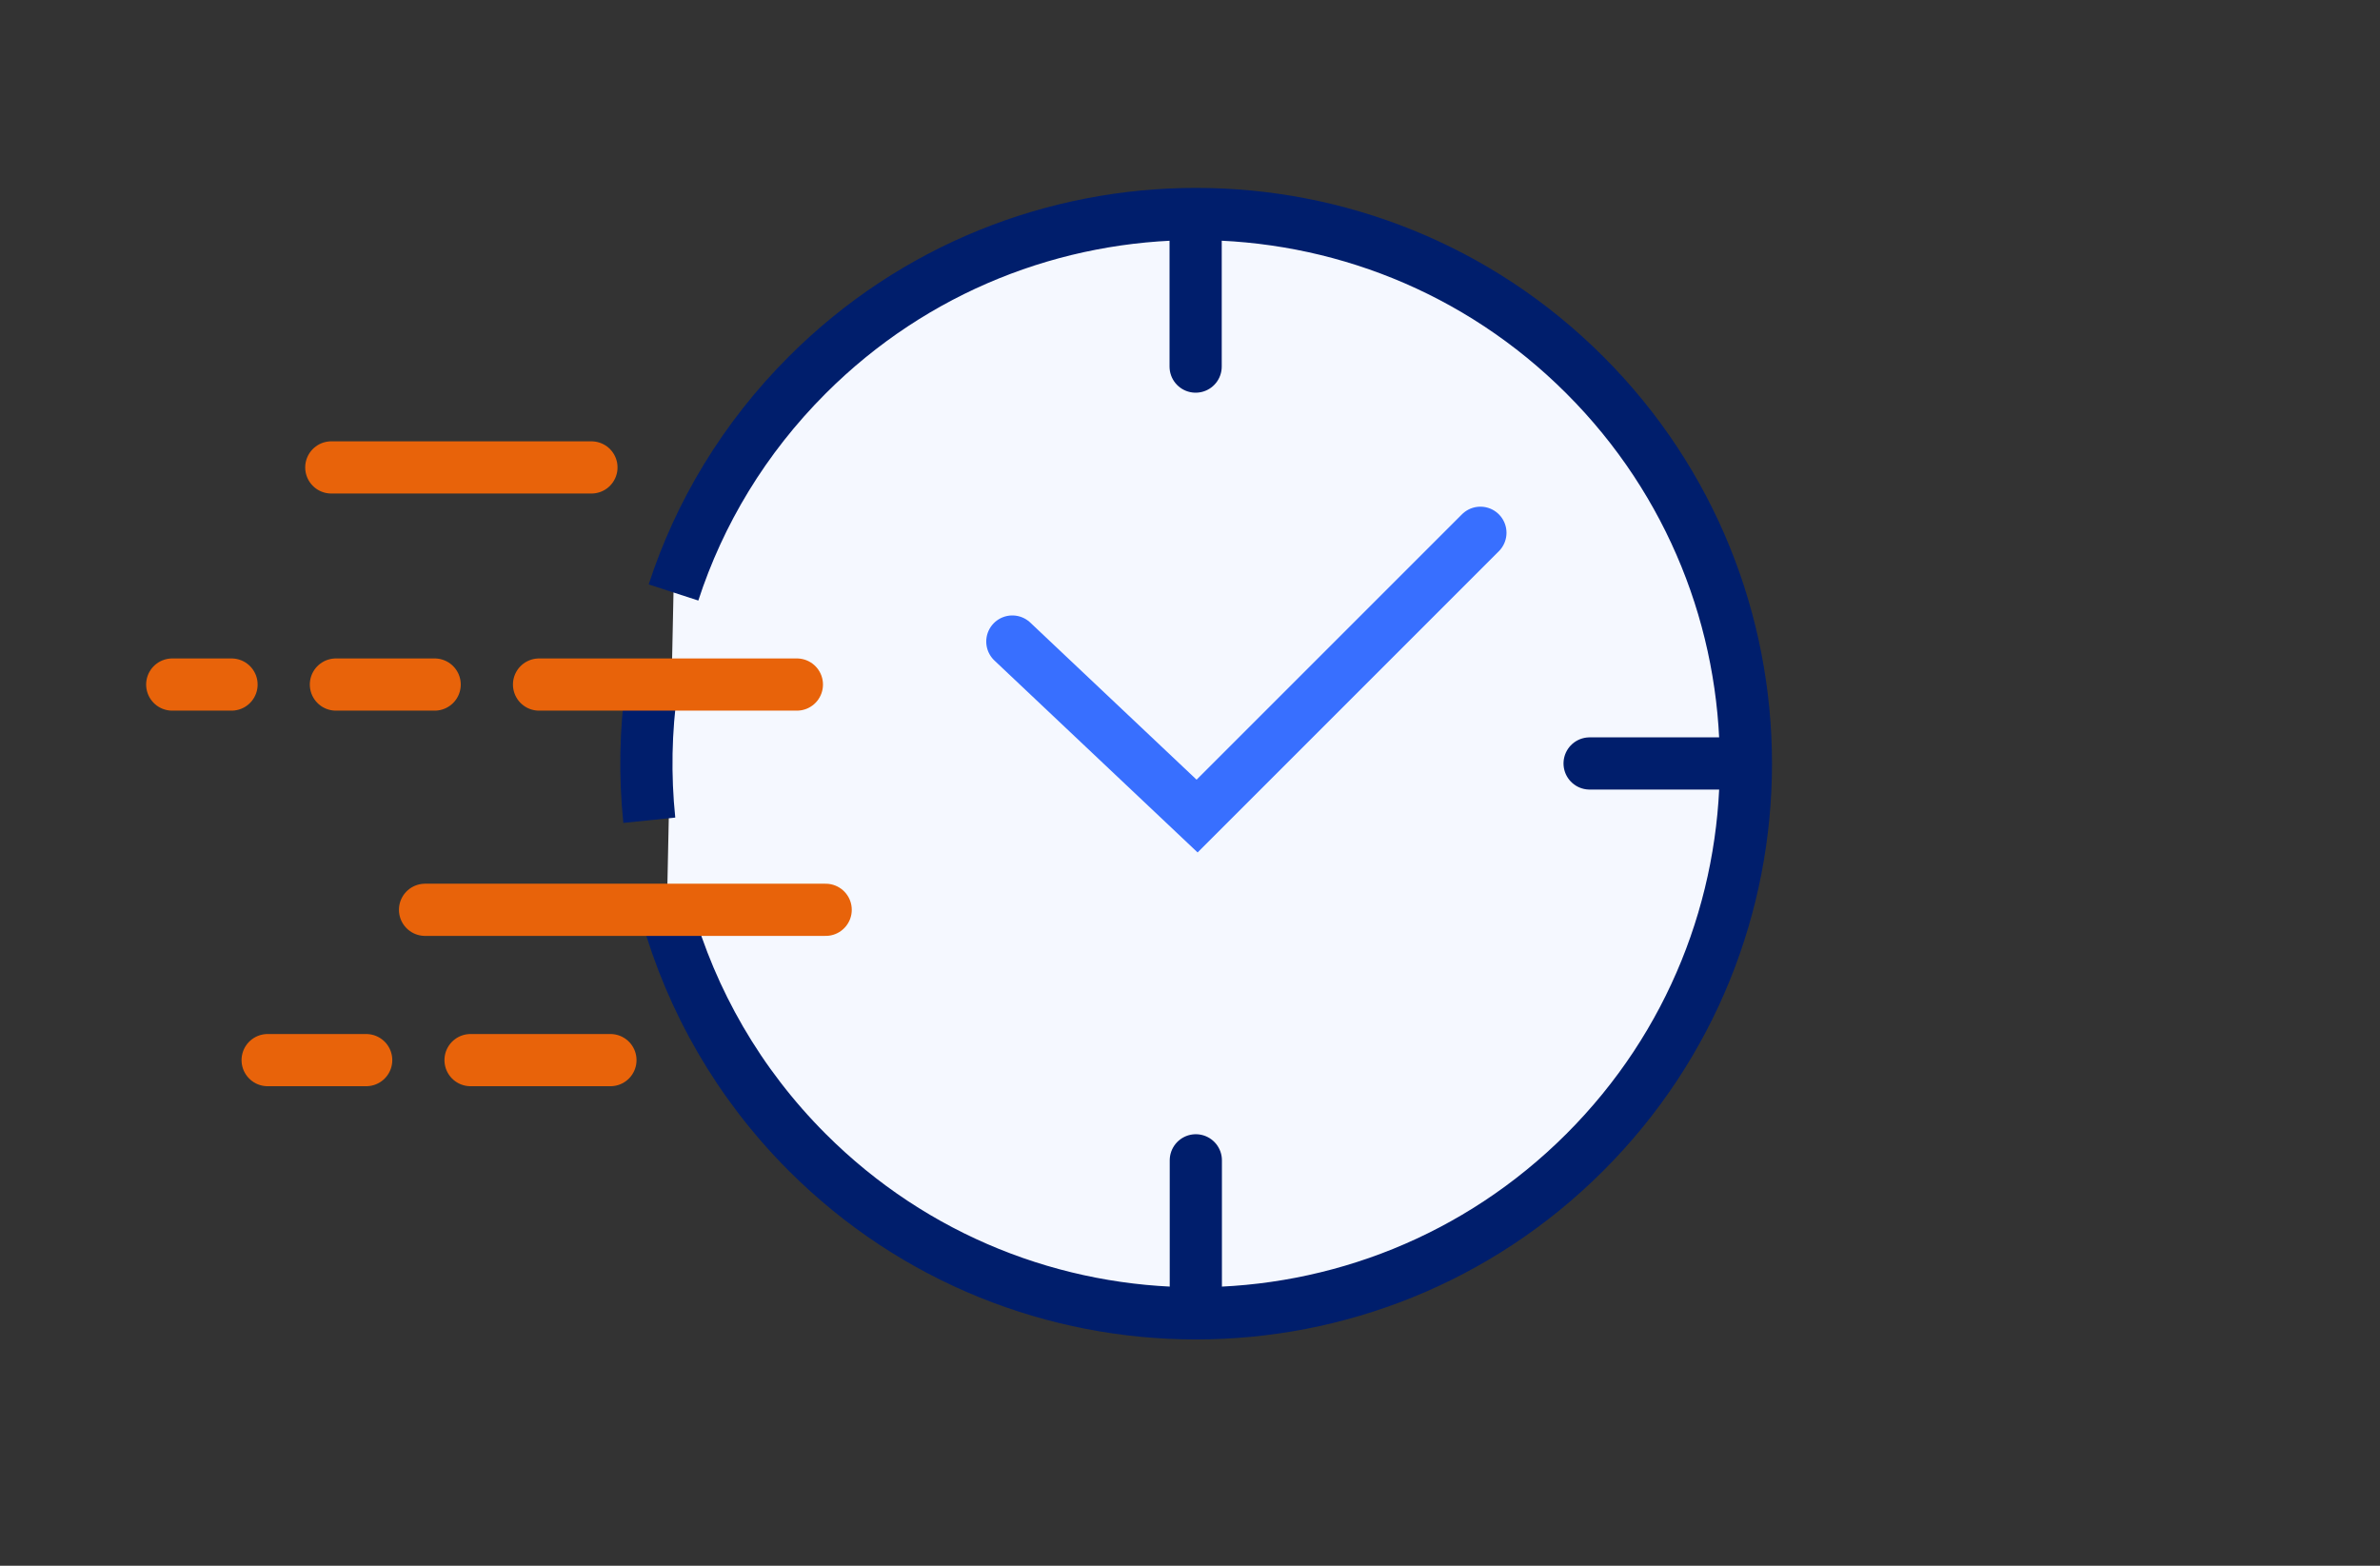
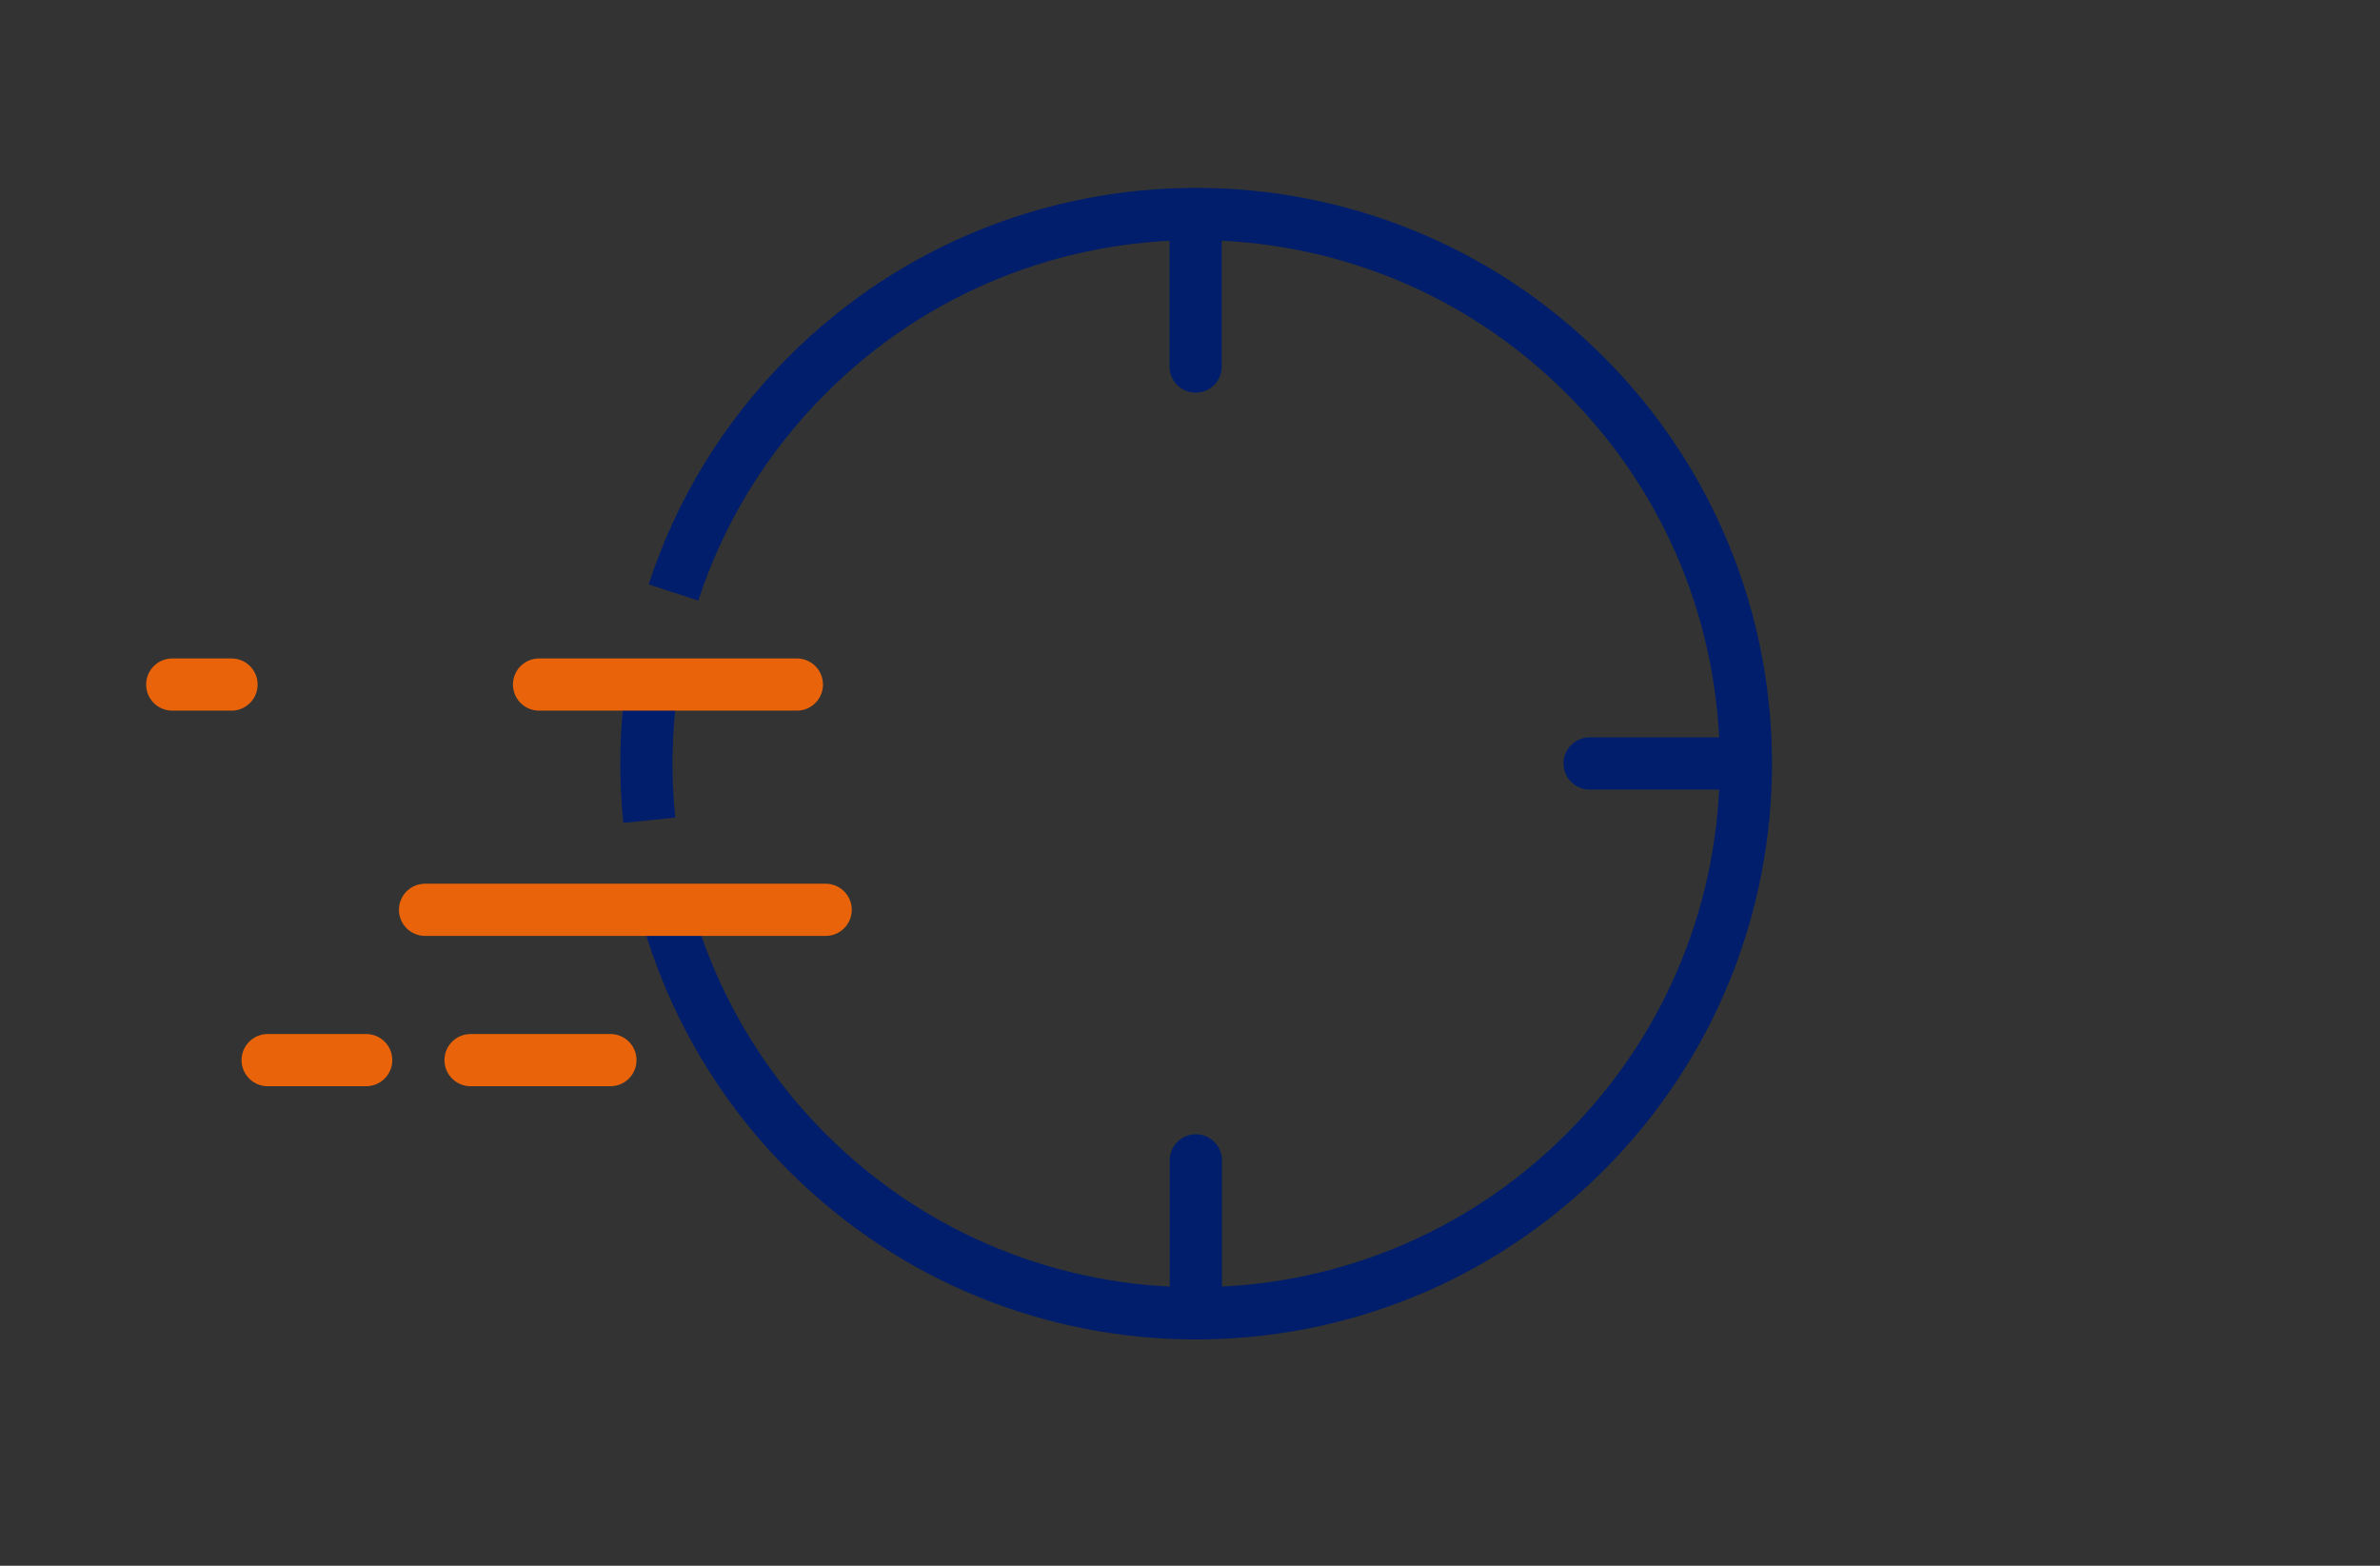
<svg xmlns="http://www.w3.org/2000/svg" width="114" height="75" viewBox="0 0 114 75" fill="none">
  <rect x="0" y="0" width="114" height="75" fill="#333333" stroke="none" />
  <g id="illustration web">
    <g id="Vector">
-       <path d="M32.26 28.38C33.499 24.57 35.639 20.99 38.669 17.96C48.95 7.68 65.629 7.68 75.909 17.96C86.2 28.24 86.2 44.92 75.909 55.2C65.62 65.48 48.95 65.48 38.669 55.2C35.37 51.9 33.13 47.94 31.939 43.74" fill="#F5F8FF" />
      <path d="M32.26 28.38C33.499 24.57 35.639 20.99 38.669 17.96C48.95 7.68 65.629 7.68 75.909 17.96C86.2 28.24 86.2 44.92 75.909 55.2C65.62 65.48 48.95 65.48 38.669 55.2C35.37 51.9 33.13 47.94 31.939 43.74" stroke="#001E6C" stroke-width="2.5" stroke-miterlimit="10" />
    </g>
    <path id="Vector_2" d="M31.101 39.29C30.881 37.15 30.921 35 31.221 32.87" stroke="#001E6C" stroke-width="2.5" stroke-miterlimit="10" />
    <path id="Vector_3" d="M39.549 43.58H20.359" stroke="#E8630A" stroke-width="2.5" stroke-linecap="round" stroke-linejoin="round" />
    <path id="Vector_4" d="M29.239 50.78H22.539" stroke="#E8630A" stroke-width="2.5" stroke-linecap="round" stroke-linejoin="round" />
-     <path id="Vector_5" d="M28.329 22.39H15.869" stroke="#E8630A" stroke-width="2.5" stroke-linecap="round" stroke-linejoin="round" />
    <path id="Vector_6" d="M38.17 32.79H25.82" stroke="#E8630A" stroke-width="2.5" stroke-linecap="round" stroke-linejoin="round" />
    <path id="Vector_7" d="M17.54 50.78H12.82" stroke="#E8630A" stroke-width="2.5" stroke-linecap="round" stroke-linejoin="round" />
-     <path id="Vector_8" d="M20.82 32.79H16.09" stroke="#E8630A" stroke-width="2.5" stroke-linecap="round" stroke-linejoin="round" />
    <path id="Vector_9" d="M11.09 32.79H8.25" stroke="#E8630A" stroke-width="2.5" stroke-linecap="round" stroke-linejoin="round" />
    <path id="Vector_10" d="M57.27 11.05V17.56" stroke="#001E6C" stroke-width="2.5" stroke-linecap="round" stroke-linejoin="round" />
    <path id="Vector_11" d="M57.279 55.58V62.09" stroke="#001E6C" stroke-width="2.5" stroke-linecap="round" stroke-linejoin="round" />
    <path id="Vector_12" d="M82.651 36.57H76.141" stroke="#001E6C" stroke-width="2.5" stroke-linecap="round" stroke-linejoin="round" />
-     <path id="Vector_13" d="M70.91 25.52L57.34 39.09L48.49 30.73" stroke="#386FFF" stroke-width="2.5" stroke-miterlimit="10" stroke-linecap="round" />
  </g>
</svg>